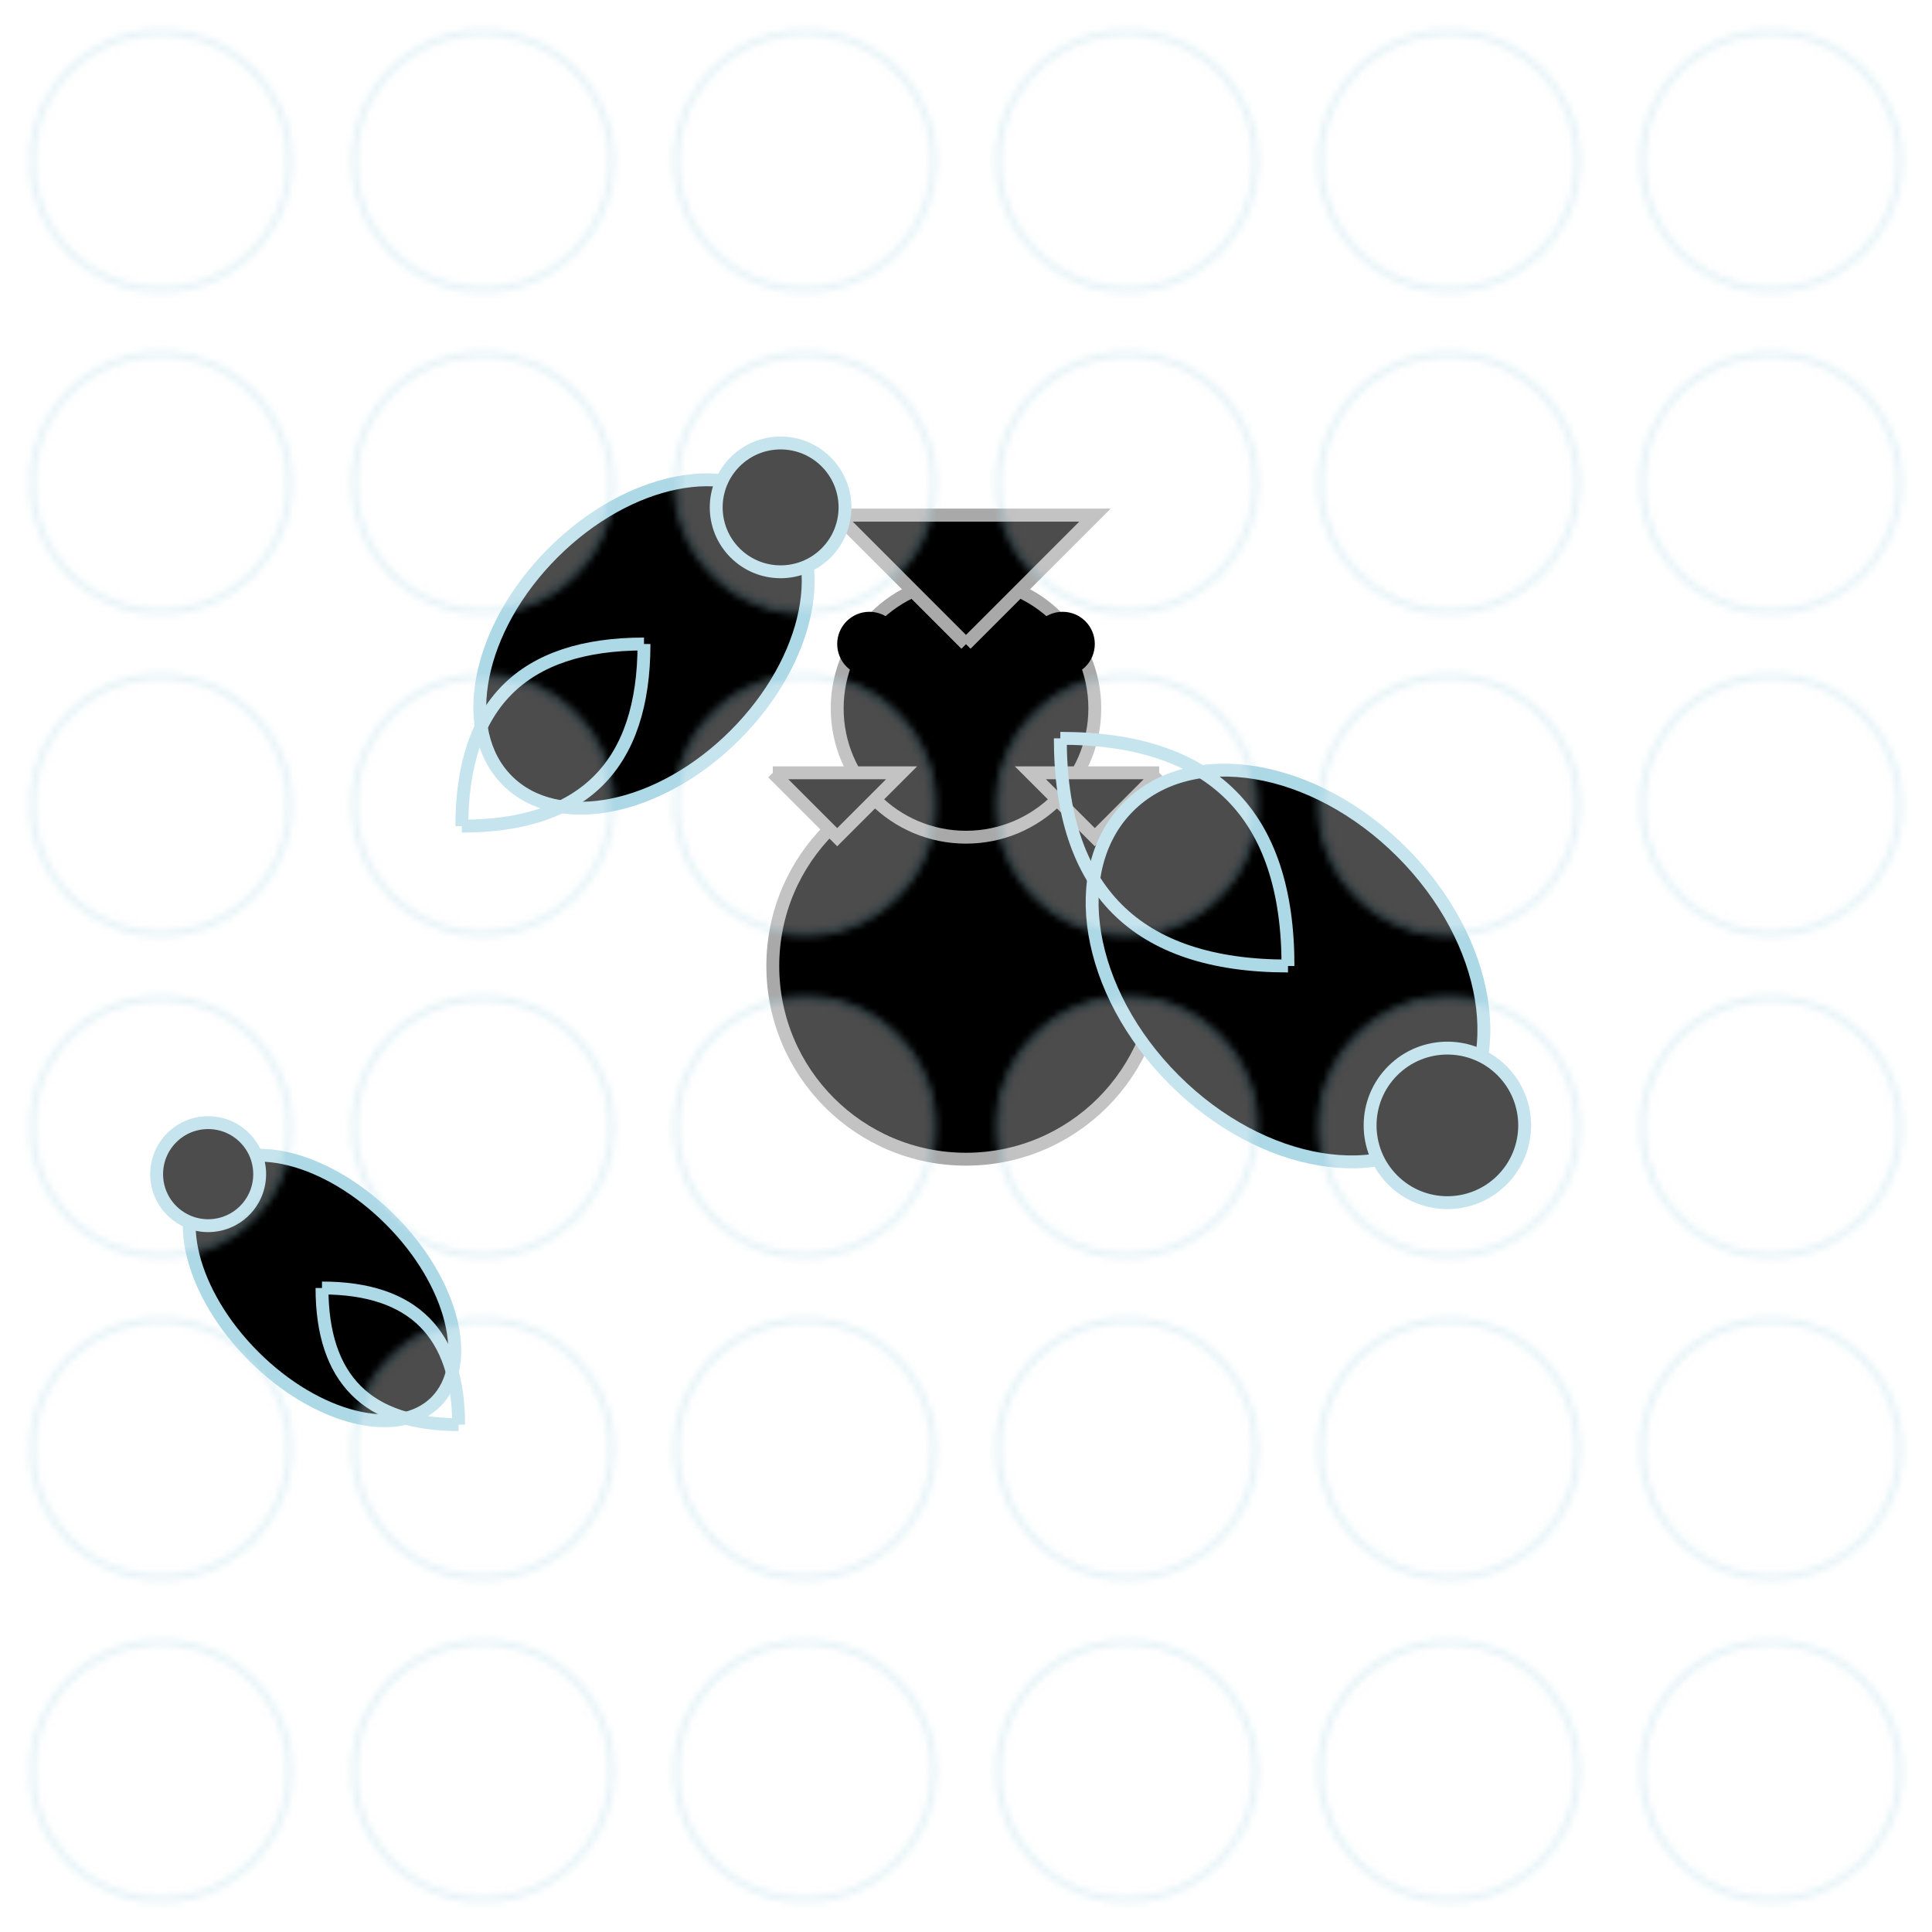
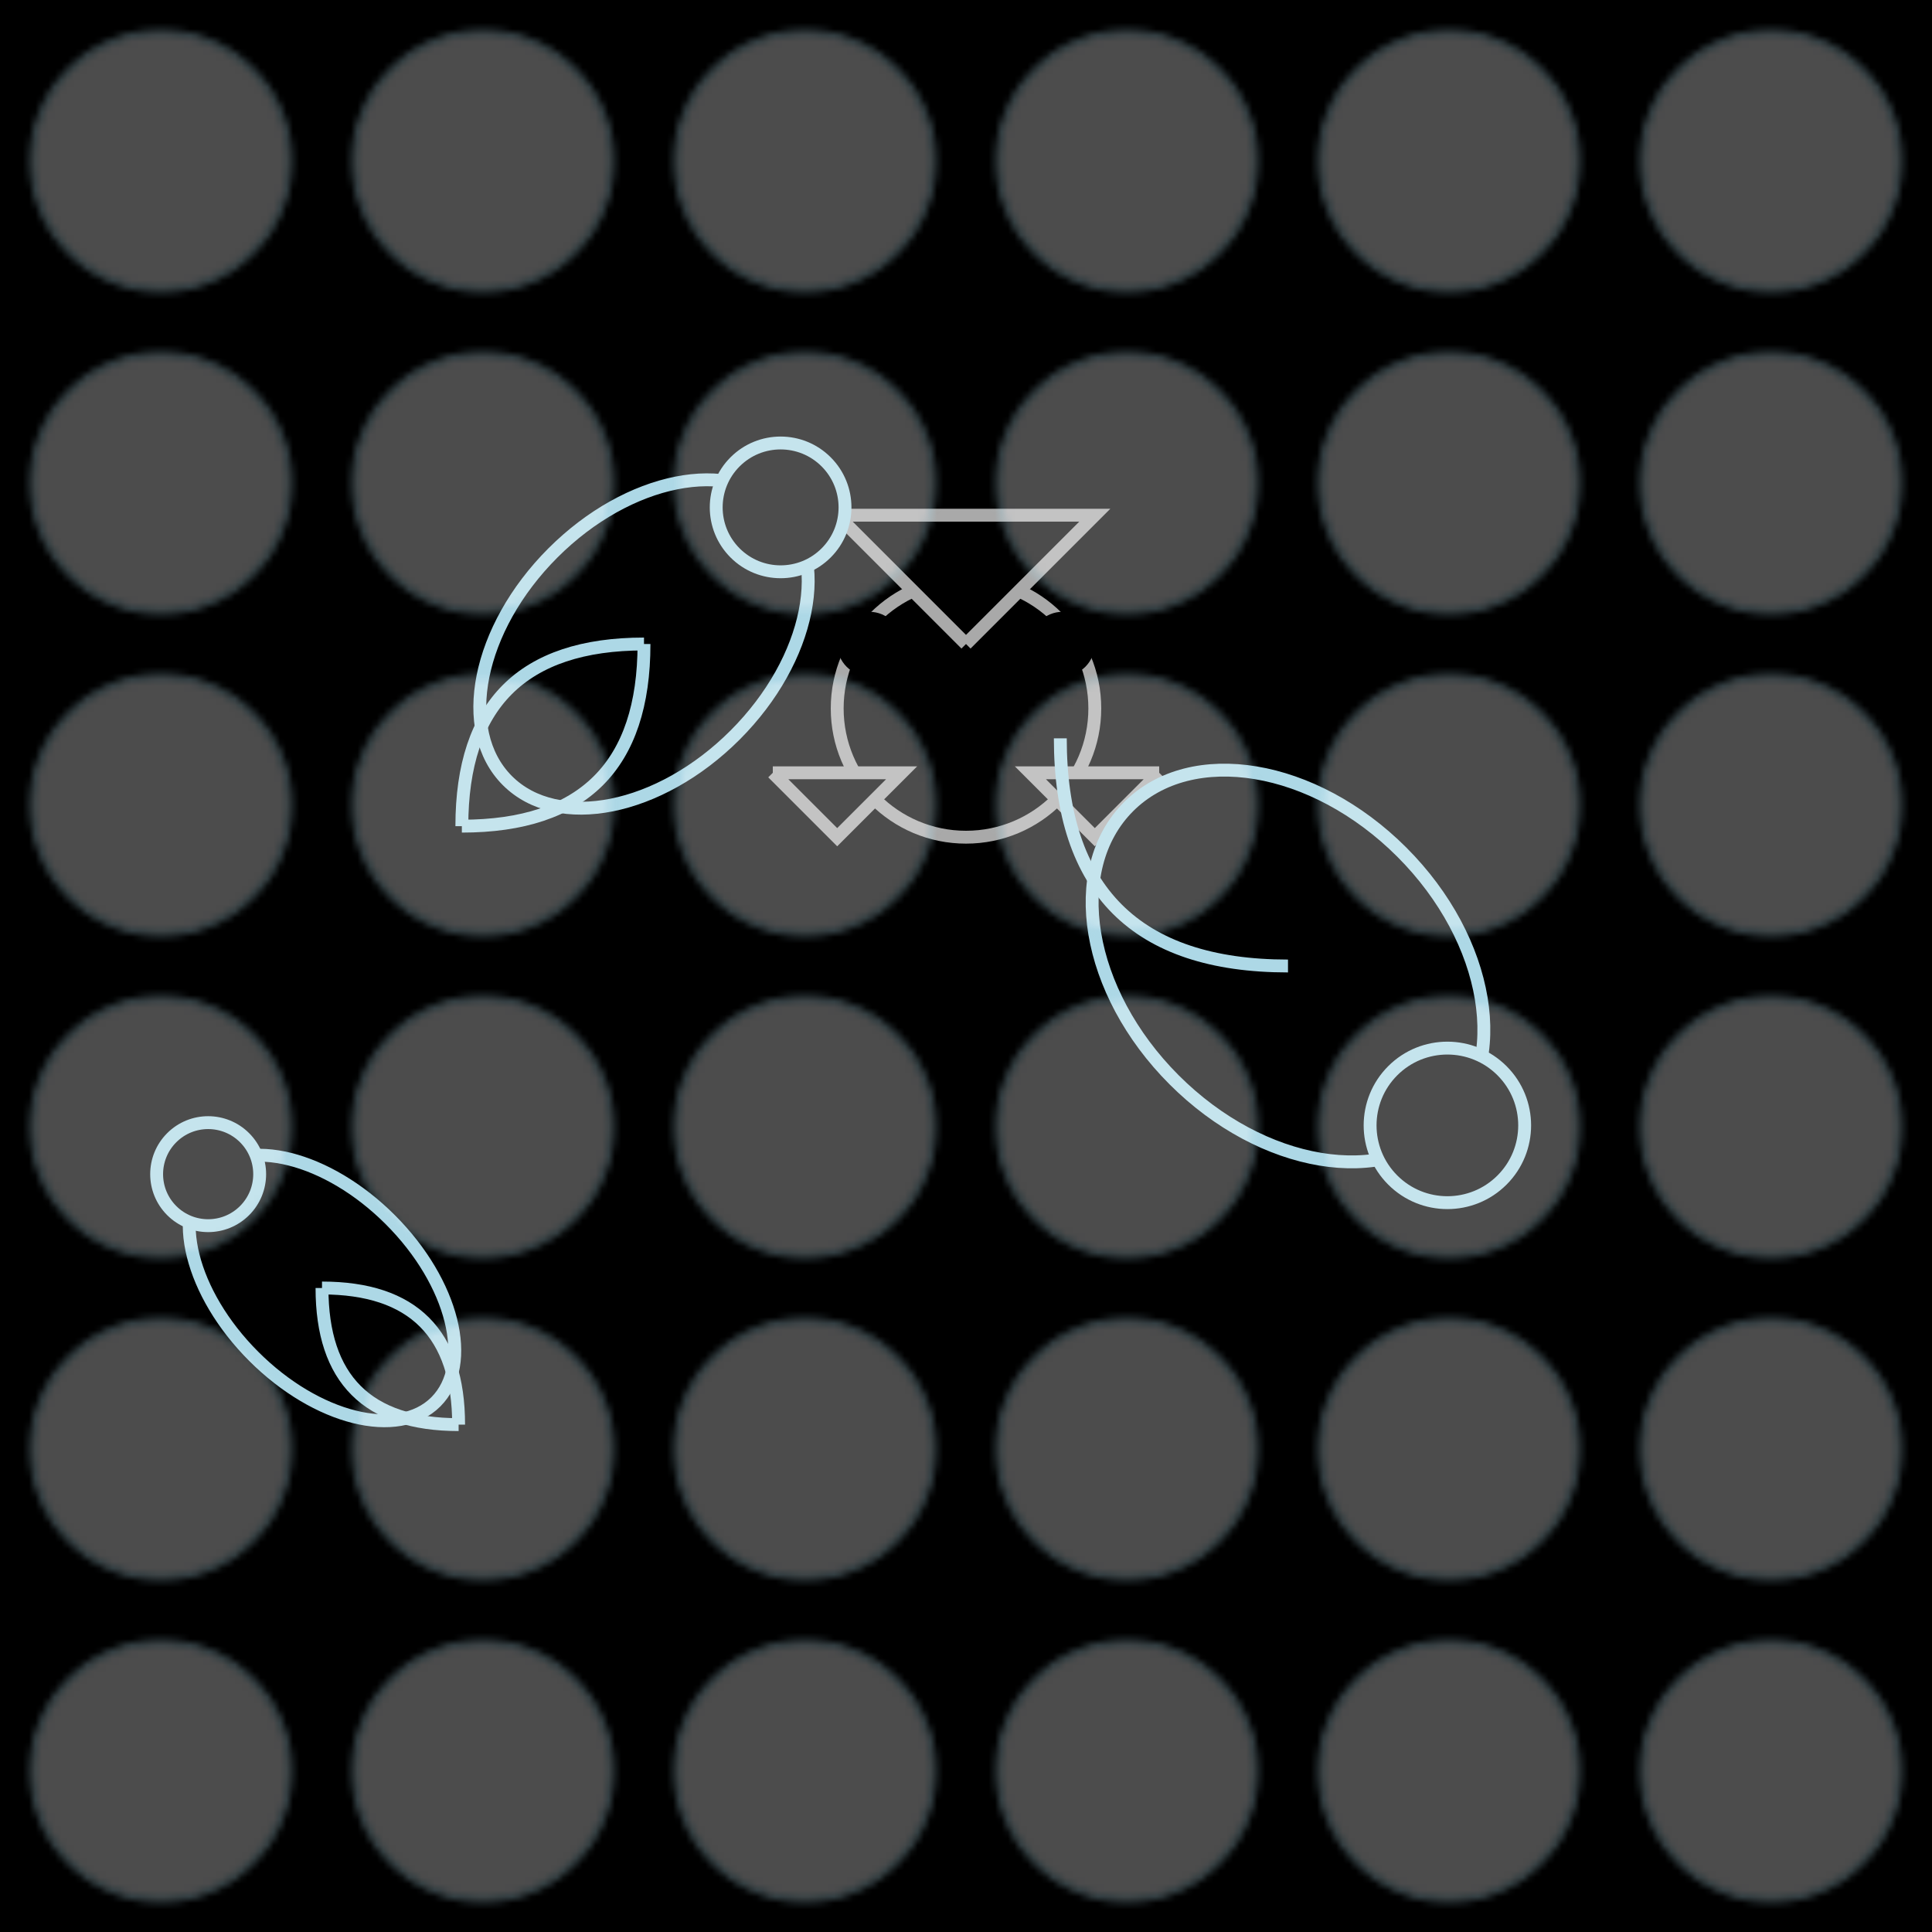
<svg xmlns="http://www.w3.org/2000/svg" viewBox="0 0 300 300">
  <defs>
    <linearGradient id="grad1" x1="0%" y1="0%" x2="100%" y2="100%">
      <stop offset="0%" style="rgb(255, 255, 255);alpha(1)" />
      <stop offset="100%" style="rgb(0, 255, 127);alpha(1)" />
    </linearGradient>
    <linearGradient id="grad2" x1="0%" y1="0%" x2="100%" y2="100%">
      <stop offset="0%" style="rgb(255, 255, 255);alpha(1)" />
      <stop offset="100%" style="rgb(255, 153, 0);alpha(1)" />
    </linearGradient>
    <pattern id="bubbles" x="0" y="0" width="50" height="50" patternUnits="userSpaceOnUse">
      <circle cx="25" cy="25" r="20" fill="white" stroke="lightblue" stroke-width="1" />
    </pattern>
  </defs>
  <rect width="300" height="300" fill="url(#grad1)" />
-   <rect x="0" y="0" width="300" height="300" mask="url(#mask)" fill="rgba(255,255,255,0.1)" />
  <filter id="waveFilter">
    <feGaussianBlur stdDeviation="5" result="gaussianBlur" />
  </filter>
  <mask id="mask">
    <rect x="0" y="0" width="300" height="300" result="rect" fill="white" />
    <feTurbulence type="fractalNoise" baseFrequency="0.005" numOctaves="2" result="noise" />
    <feDiffuseLightingSurface scale="1" result="lighting" />
    <feComposite in="noise" in2="lighting" operator="arithmetic" result="composite" />
  </mask>
  <g transform="translate(150, 150)">
-     <circle cx="0" cy="0" r="30" fill="url(#grad2)" stroke="darkgrey" stroke-width="2" />
    <circle cx="0" cy="-40" r="20" fill="url(#grad2)" stroke="darkgrey" stroke-width="2" />
-     <path d="M 0 -50 L -20 -70 L 20 -70 L 0 -50" fill="url(#grad2)" stroke="darkgrey" stroke-width="2" />
    <path d="M 0 -50 L 20 -70 L -20 -70 L 0 -50" fill="url(#grad2)" stroke="darkgrey" stroke-width="2" />
    <circle cx="-15" cy="-50" r="5" fill="black" />
    <circle cx="15" cy="-50" r="5" fill="black" />
    <path d="M -30 -30 L -20 -20 L -10 -30 L -30 -30" fill="url(#grad2)" stroke="darkgrey" stroke-width="2" />
    <path d="M 30 -30 L 20 -20 L 10 -30 L 30 -30" fill="url(#grad2)" stroke="darkgrey" stroke-width="2" />
  </g>
  <g transform="translate(100, 100) rotate(45)">
    <ellipse cx="0" cy="0" rx="20" ry="30" fill="url(#grad1)" stroke="lightblue" stroke-width="2" />
    <path d="M 0 0 Q 20 20, 0 40" stroke="lightblue" stroke-width="2" fill="none" />
    <path d="M 0 0 Q -20 20, 0 40" stroke="lightblue" stroke-width="2" fill="none" />
    <circle cx="0" cy="-30" r="10" fill="url(#grad1)" stroke="lightblue" stroke-width="2" />
  </g>
  <g transform="translate(200, 150) rotate(135)">
    <ellipse cx="0" cy="0" rx="25" ry="35" fill="url(#grad1)" stroke="lightblue" stroke-width="2" />
    <path d="M 0 0 Q 25 25, 0 50" stroke="lightblue" stroke-width="2" fill="none" />
-     <path d="M 0 0 Q -25 25, 0 50" stroke="lightblue" stroke-width="2" fill="none" />
    <circle cx="0" cy="-35" r="12" fill="url(#grad1)" stroke="lightblue" stroke-width="2" />
  </g>
  <g transform="translate(50, 200) rotate(315)">
    <ellipse cx="0" cy="0" rx="15" ry="25" fill="url(#grad1)" stroke="lightblue" stroke-width="2" />
    <path d="M 0 0 Q 15 15, 0 30" stroke="lightblue" stroke-width="2" fill="none" />
    <path d="M 0 0 Q -15 15, 0 30" stroke="lightblue" stroke-width="2" fill="none" />
    <circle cx="0" cy="-25" r="8" fill="url(#grad1)" stroke="lightblue" stroke-width="2" />
  </g>
  <rect x="0" y="0" width="300" height="300" fill="url(#bubbles)" opacity="0.3" />
</svg>